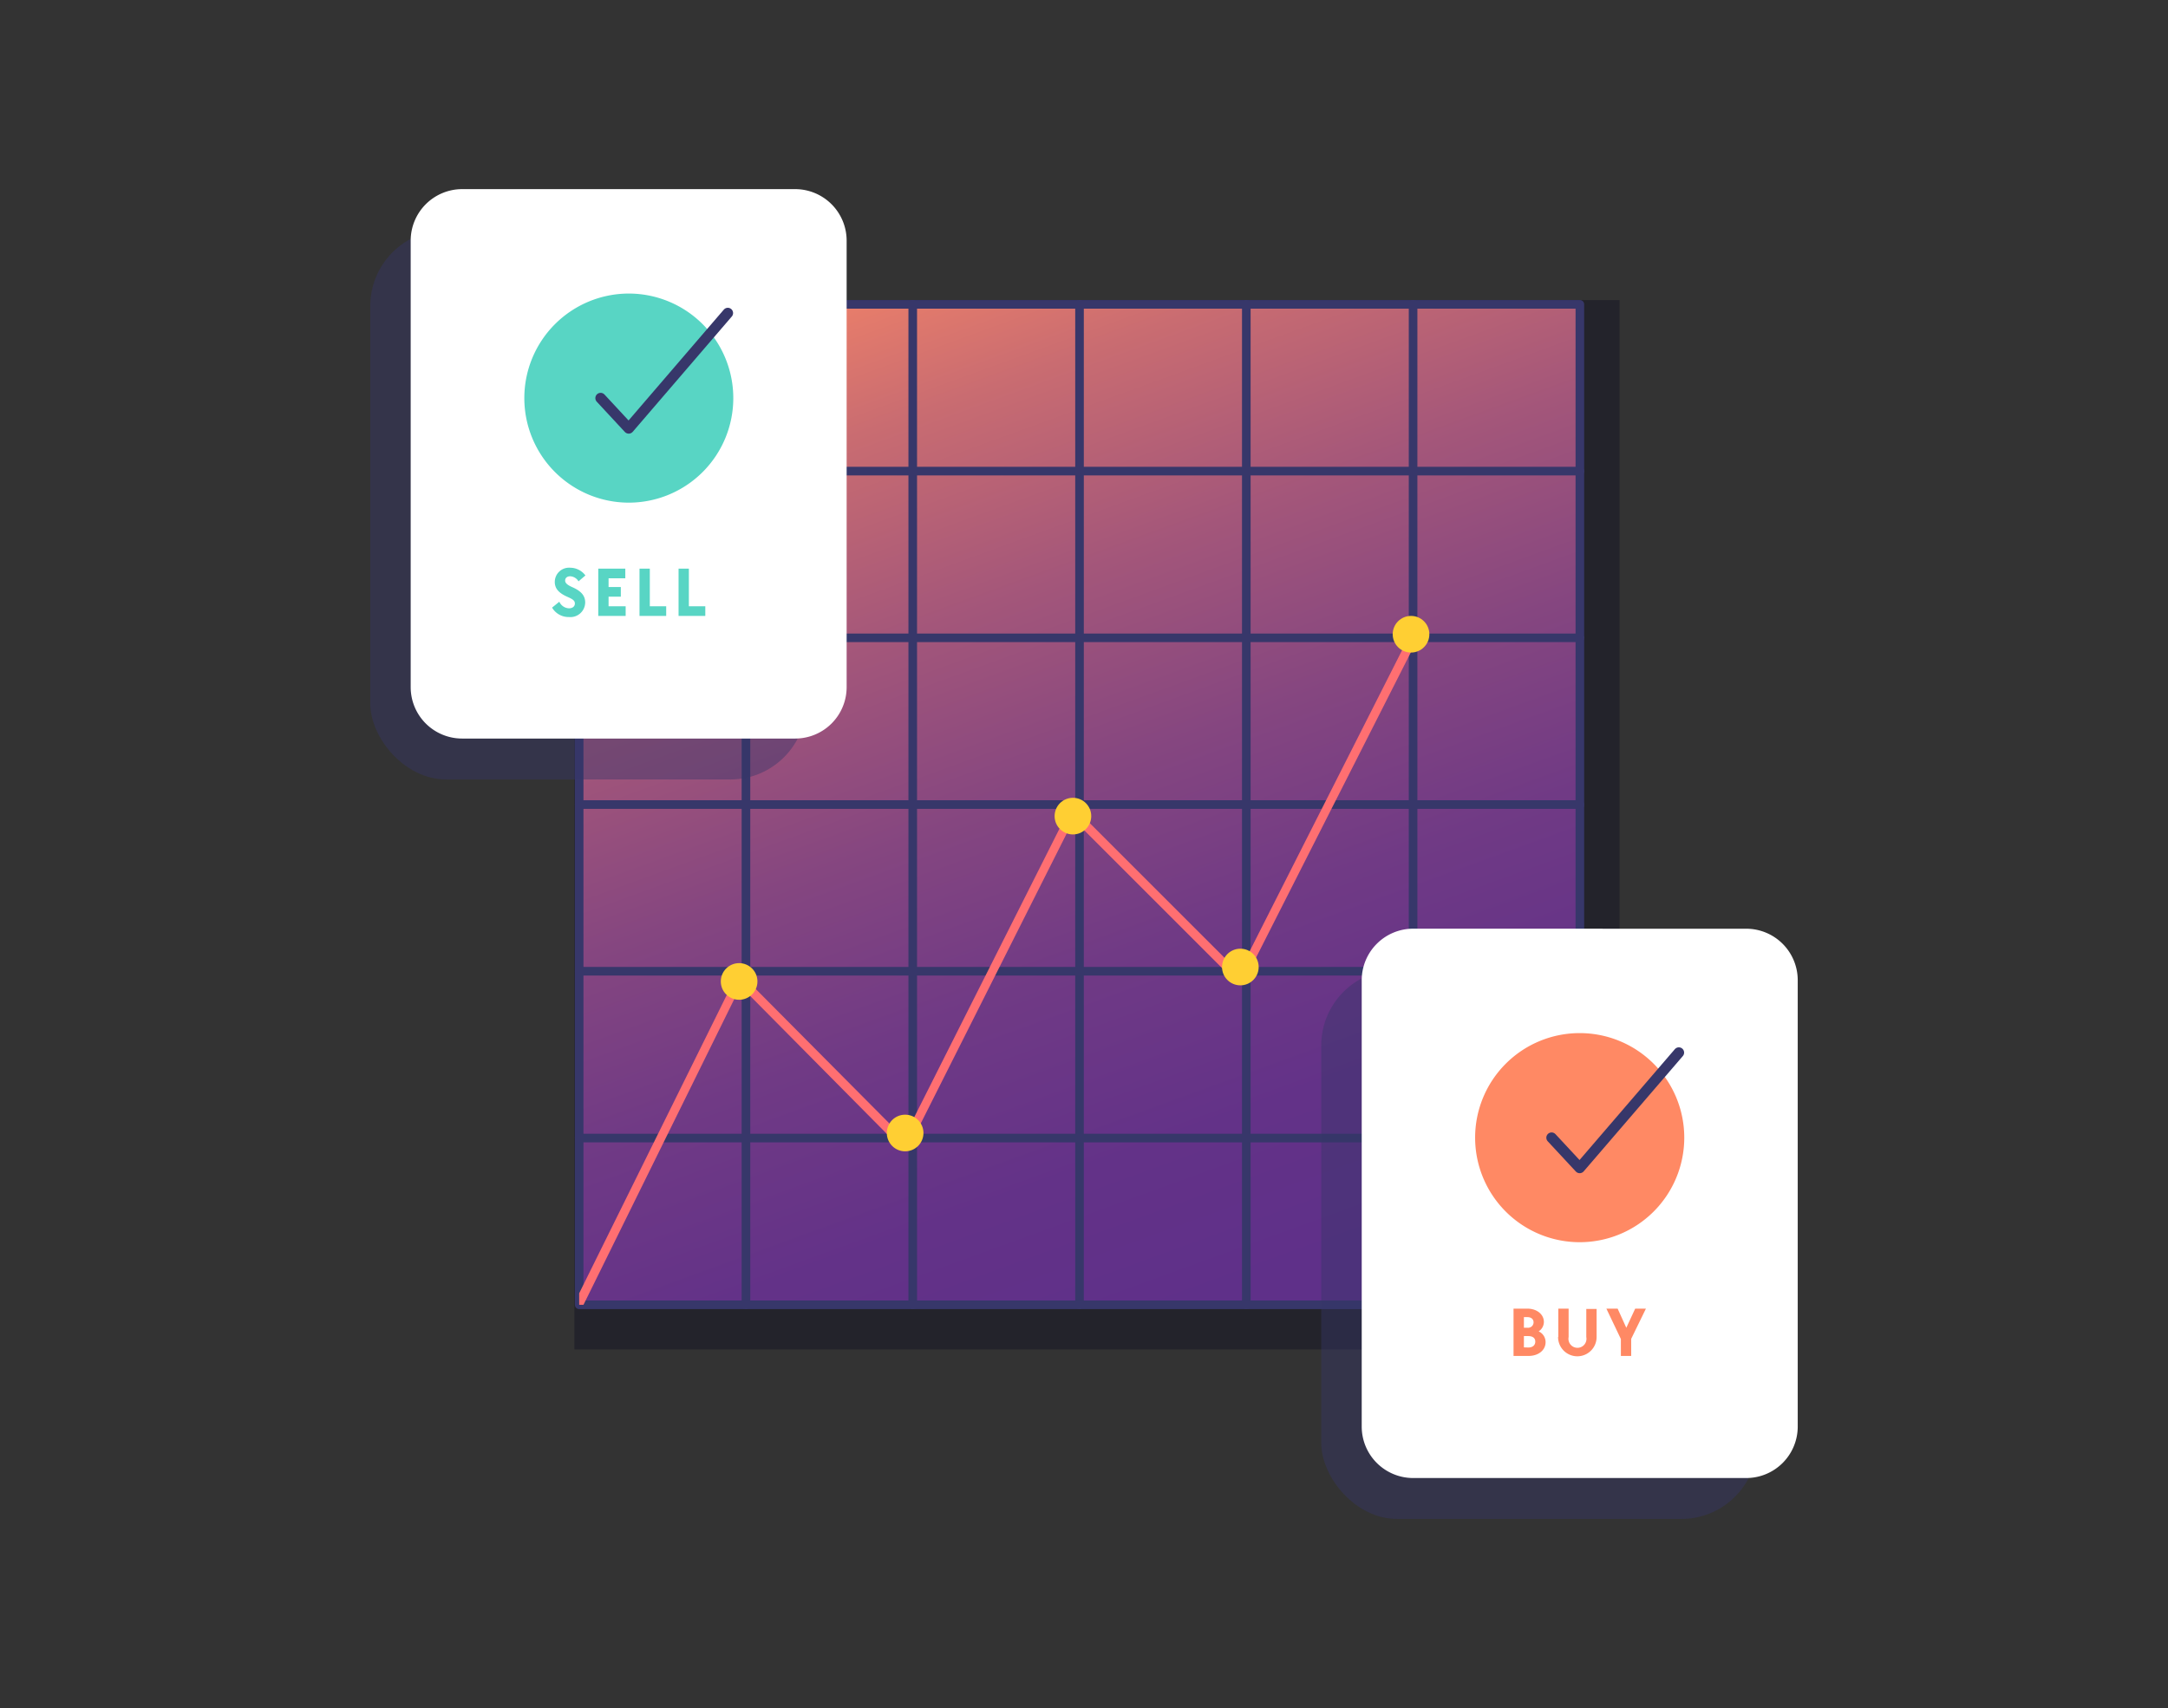
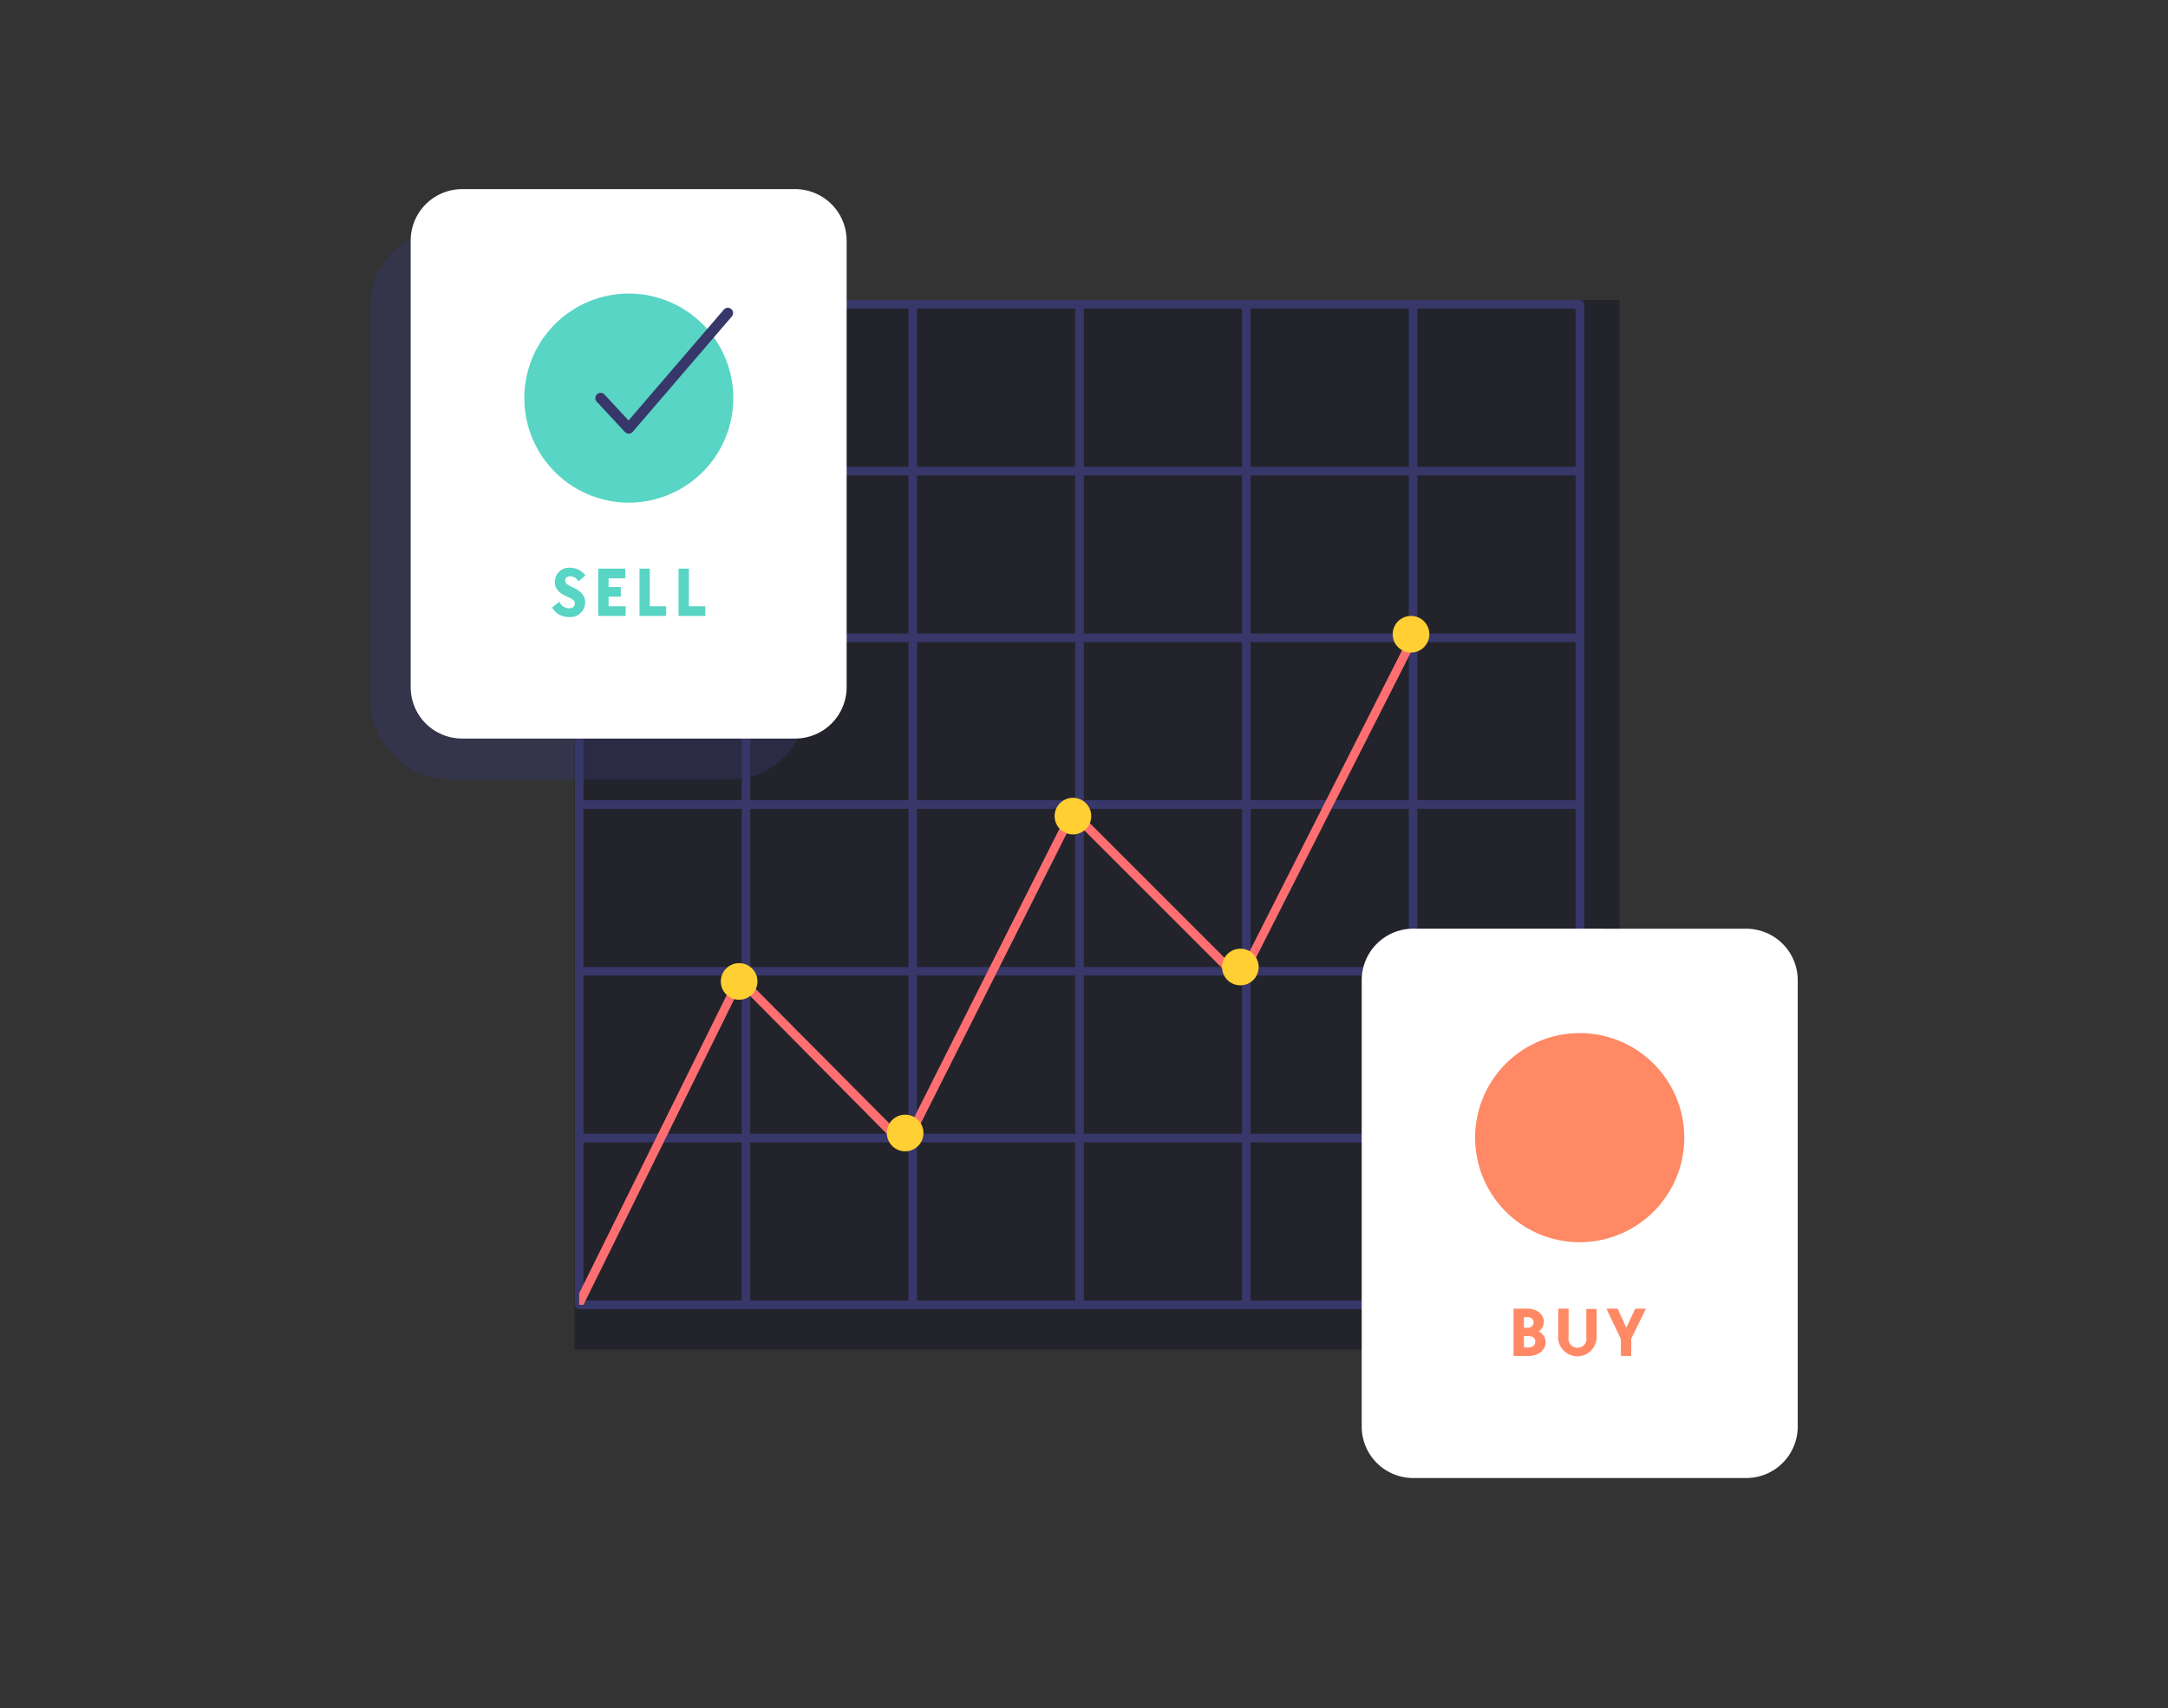
<svg xmlns="http://www.w3.org/2000/svg" viewBox="0 0 368 290">
  <rect x="0" y="0" width="368" height="290" fill="#333333" stroke="none" />
  <defs>
    <linearGradient id="a" x1="146.01" y1="257.69" x2="220.47" y2="53.1" gradientTransform="matrix(1, 0, 0, -1, 0, 292)" gradientUnits="userSpaceOnUse">
      <stop offset="0" stop-color="#ff8a65" />
      <stop offset="0.02" stop-color="#f88667" />
      <stop offset="0.17" stop-color="#c96c71" />
      <stop offset="0.33" stop-color="#a3567a" />
      <stop offset="0.48" stop-color="#854680" />
      <stop offset="0.62" stop-color="#703a85" />
      <stop offset="0.77" stop-color="#633288" />
      <stop offset="0.9" stop-color="#5f3089" />
    </linearGradient>
    <clipPath id="b">
      <rect x="98.31" y="51.67" width="169.86" height="169.86" fill="none" />
    </clipPath>
  </defs>
  <rect x="97.51" y="50.95" width="177.4" height="178.15" fill="#0e1022" opacity="0.43" style="isolation:isolate" />
-   <rect x="98.31" y="51.67" width="169.86" height="169.86" fill="url(#a)" />
  <rect x="98.31" y="51.67" width="169.86" height="169.86" fill="none" stroke="#37376a" stroke-linecap="round" stroke-linejoin="round" stroke-width="1.46" />
  <line x1="98.31" y1="193.22" x2="268.17" y2="193.22" fill="none" stroke="#37376a" stroke-linecap="round" stroke-linejoin="round" stroke-width="1.46" />
  <line x1="98.31" y1="164.9" x2="268.17" y2="164.9" fill="none" stroke="#37376a" stroke-linecap="round" stroke-linejoin="round" stroke-width="1.46" />
  <line x1="98.31" y1="136.6" x2="268.17" y2="136.6" fill="none" stroke="#37376a" stroke-linecap="round" stroke-linejoin="round" stroke-width="1.46" />
  <line x1="98.31" y1="108.29" x2="268.17" y2="108.29" fill="none" stroke="#37376a" stroke-linecap="round" stroke-linejoin="round" stroke-width="1.46" />
  <line x1="98.31" y1="79.98" x2="268.17" y2="79.98" fill="none" stroke="#37376a" stroke-linecap="round" stroke-linejoin="round" stroke-width="1.46" />
  <line x1="239.86" y1="51.67" x2="239.86" y2="221.53" fill="none" stroke="#37376a" stroke-linecap="round" stroke-linejoin="round" stroke-width="1.46" />
  <line x1="211.55" y1="51.67" x2="211.55" y2="221.53" fill="none" stroke="#37376a" stroke-linecap="round" stroke-linejoin="round" stroke-width="1.46" />
  <line x1="183.24" y1="51.67" x2="183.24" y2="221.53" fill="none" stroke="#37376a" stroke-linecap="round" stroke-linejoin="round" stroke-width="1.46" />
  <line x1="154.93" y1="51.67" x2="154.93" y2="221.53" fill="none" stroke="#37376a" stroke-linecap="round" stroke-linejoin="round" stroke-width="1.46" />
  <line x1="126.62" y1="51.67" x2="126.62" y2="221.53" fill="none" stroke="#37376a" stroke-linecap="round" stroke-linejoin="round" stroke-width="1.46" />
-   <rect x="224.27" y="164.61" width="74.01" height="93.28" rx="12.9" fill="#37376a" opacity="0.43" style="isolation:isolate" />
  <path d="M239.85,157.67a8.75,8.75,0,0,0-8.71,8.72v75.84a8.74,8.74,0,0,0,8.71,8.71h56.58a8.74,8.74,0,0,0,8.72-8.71V166.39a8.74,8.74,0,0,0-8.72-8.71" fill="#fff" />
  <path d="M268.14,175.4h0a17.75,17.75,0,0,1,17.75,17.75h0a17.75,17.75,0,0,1-17.75,17.75h0a17.75,17.75,0,0,1-17.75-17.75h0A17.75,17.75,0,0,1,268.14,175.4Z" fill="#ff8964" />
-   <polyline points="263.37 193.16 268.14 198.29 284.97 178.71" fill="none" stroke="#37376a" stroke-linecap="round" stroke-linejoin="round" stroke-width="1.79" />
  <path d="M256.91,222.18h2.34c1.65,0,2.81,1,2.81,2.25a1.9,1.9,0,0,1-.89,1.61,2,2,0,0,1,1.18,1.84c0,1.34-1.2,2.33-2.88,2.33h-2.56Zm2.34,3.24a.93.93,0,0,0,1.06-.91c0-.56-.42-.89-1.06-.89h-.58v1.8Zm.16,3.36c.73,0,1.19-.38,1.19-1s-.45-.94-1.19-.94h-.74v1.92Zm5.1-1.8v-4.8h1.75V227a1.53,1.53,0,1,0,3,0v-4.77h1.75V227a3.27,3.27,0,1,1-6.54,0Zm10.62.36-2.46-5.16h1.91l1.47,3.25,1.51-3.25h1.82l-2.5,5.13v2.9h-1.75Z" fill="#ff8964" />
  <rect x="62.85" y="39.06" width="74.01" height="93.28" rx="12.9" fill="#37376a" opacity="0.43" style="isolation:isolate" />
  <path d="M78.42,32.11a8.75,8.75,0,0,0-8.71,8.71v75.85a8.73,8.73,0,0,0,8.71,8.72H135a8.73,8.73,0,0,0,8.71-8.72V40.82A8.75,8.75,0,0,0,135,32.11" fill="#fff" />
  <path d="M106.72,49.84h0a17.75,17.75,0,0,1,17.75,17.75h0a17.75,17.75,0,0,1-17.75,17.75h0A17.75,17.75,0,0,1,89,67.59h0A17.75,17.75,0,0,1,106.72,49.84Z" fill="#58d5c4" />
  <polyline points="101.95 67.59 106.72 72.73 123.54 53.15" fill="none" stroke="#37376a" stroke-linecap="round" stroke-linejoin="round" stroke-width="1.79" />
  <g style="isolation:isolate">
    <path d="M93.71,103.16l1.23-1a1.88,1.88,0,0,0,1.64,1.12c.61,0,1-.33,1-.81s-.31-.72-1.27-1.14c-1.49-.66-2.14-1.42-2.14-2.54a2.42,2.42,0,0,1,2.62-2.4,3.23,3.23,0,0,1,2.58,1.31l-1.17,1a1.75,1.75,0,0,0-1.41-.86c-.53,0-.86.29-.86.73s.42.77,1.24,1.13c1.51.67,2.16,1.46,2.16,2.58a2.51,2.51,0,0,1-2.76,2.48A3.25,3.25,0,0,1,93.71,103.16Zm7.84-6.62h4.59v1.64H103.3v1.48h2.08v1.64H103.3v1.63h2.9v1.64h-4.65Zm7,0h1.75v6.39h2.78v1.64h-4.53Zm6.63,0h1.75v6.39h2.79v1.64h-4.54Z" fill="#58d5c4" />
  </g>
  <g clip-path="url(#b)">
    <path d="M97.57,221.07l27.3-55.19a.76.76,0,0,1,.55-.4.74.74,0,0,1,.65.21l27.34,27.51,28-55.63a.76.76,0,0,1,.55-.4.74.74,0,0,1,.65.21l27.7,27.69,28.11-55.52a.75.75,0,0,1,1-.33.74.74,0,0,1,.33,1h0l-28.62,56.45a.7.7,0,0,1-.55.4.73.73,0,0,1-.64-.21l-27.7-27.69-28,55.64a.71.71,0,0,1-.55.4A.74.74,0,0,1,153,195l-27.29-27.55L98.07,223.5h-.56Z" fill="#ff6f71" />
    <circle cx="239.51" cy="107.68" r="3.11" fill="#ffcf33" />
    <circle cx="210.54" cy="164.18" r="3.11" fill="#ffcf33" />
    <circle cx="182.12" cy="138.56" r="3.11" fill="#ffcf33" />
    <circle cx="153.64" cy="192.36" r="3.11" fill="#ffcf33" />
    <circle cx="125.46" cy="166.63" r="3.11" fill="#ffcf33" />
  </g>
</svg>